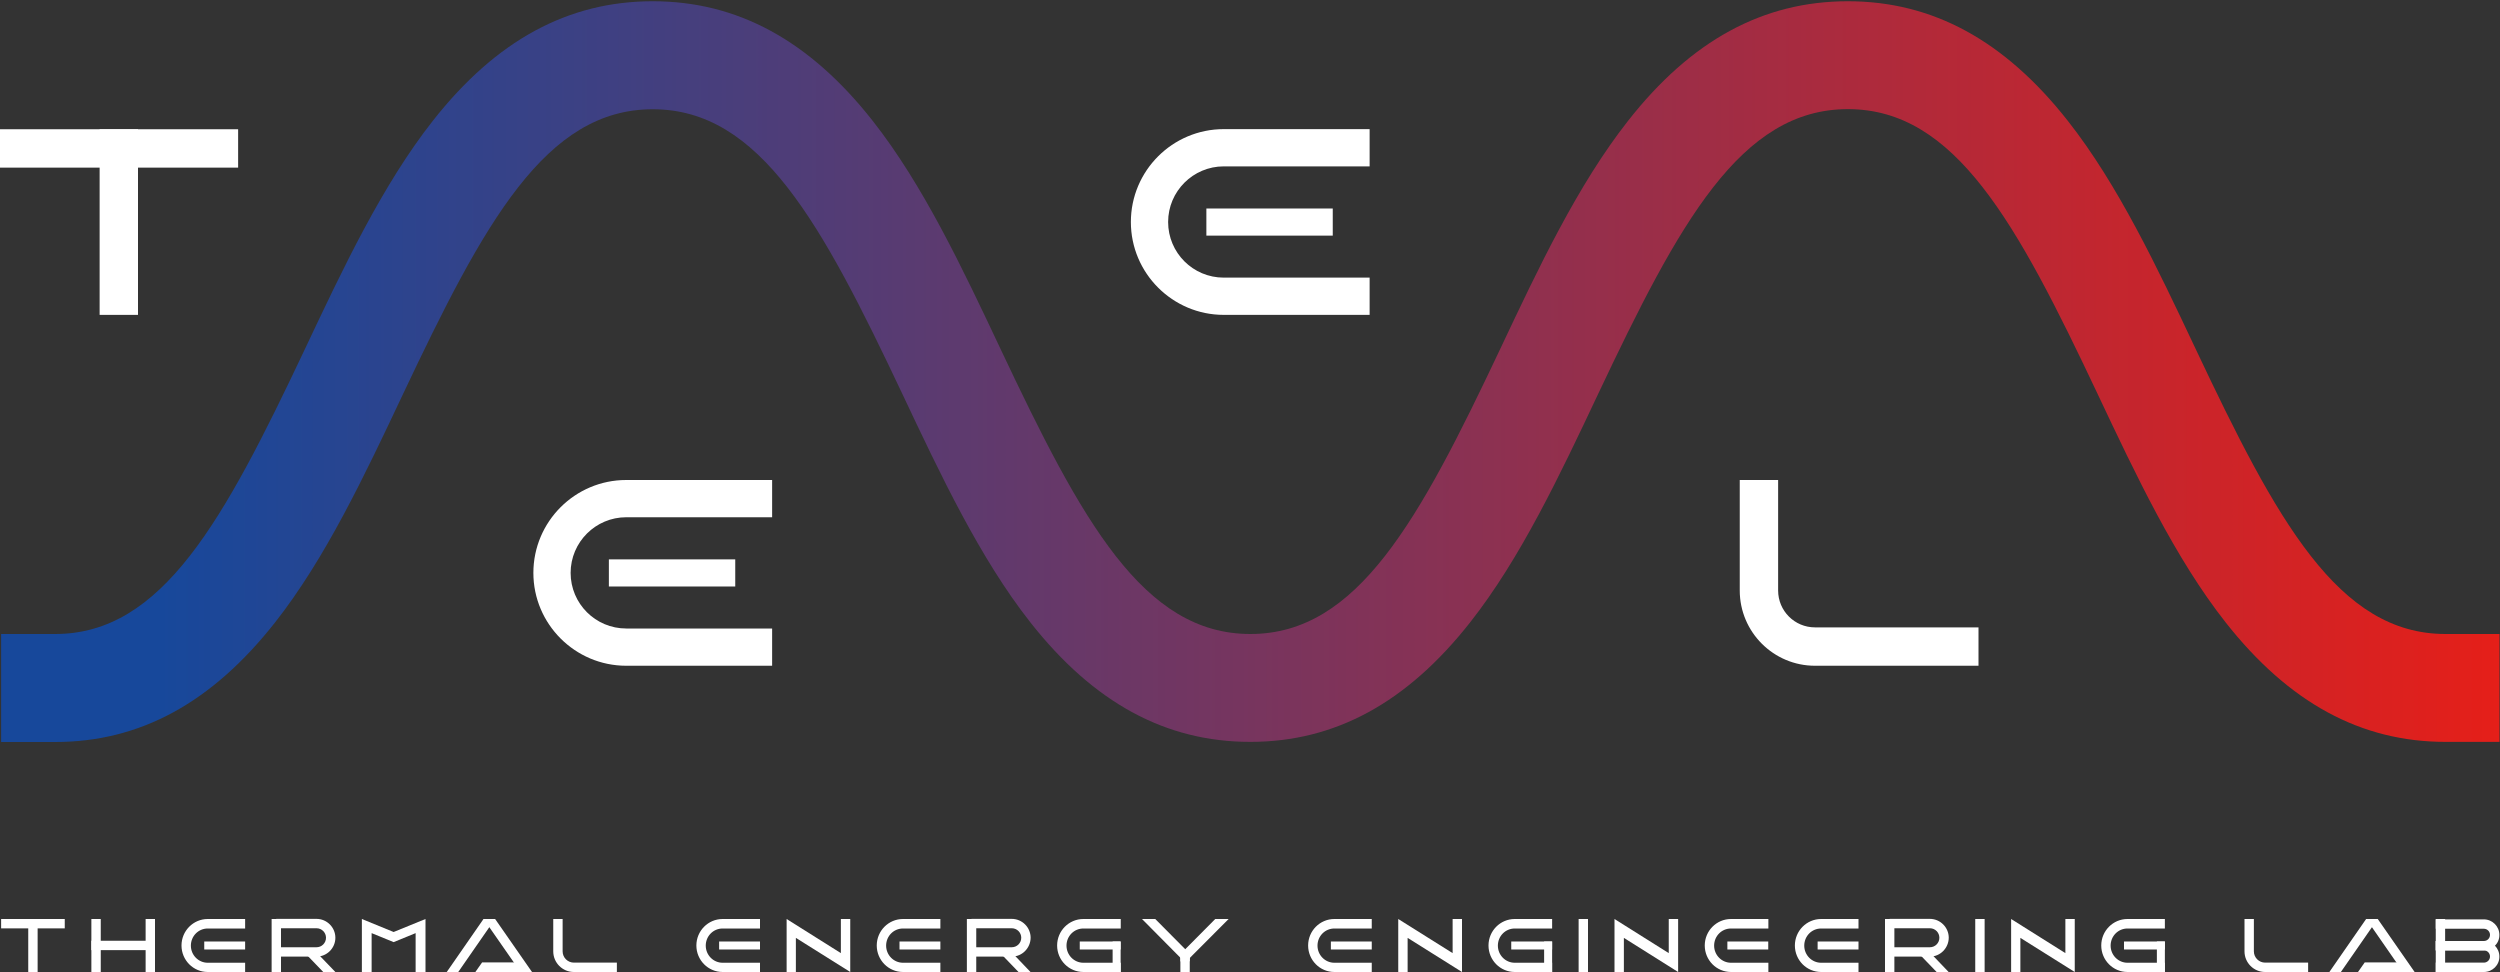
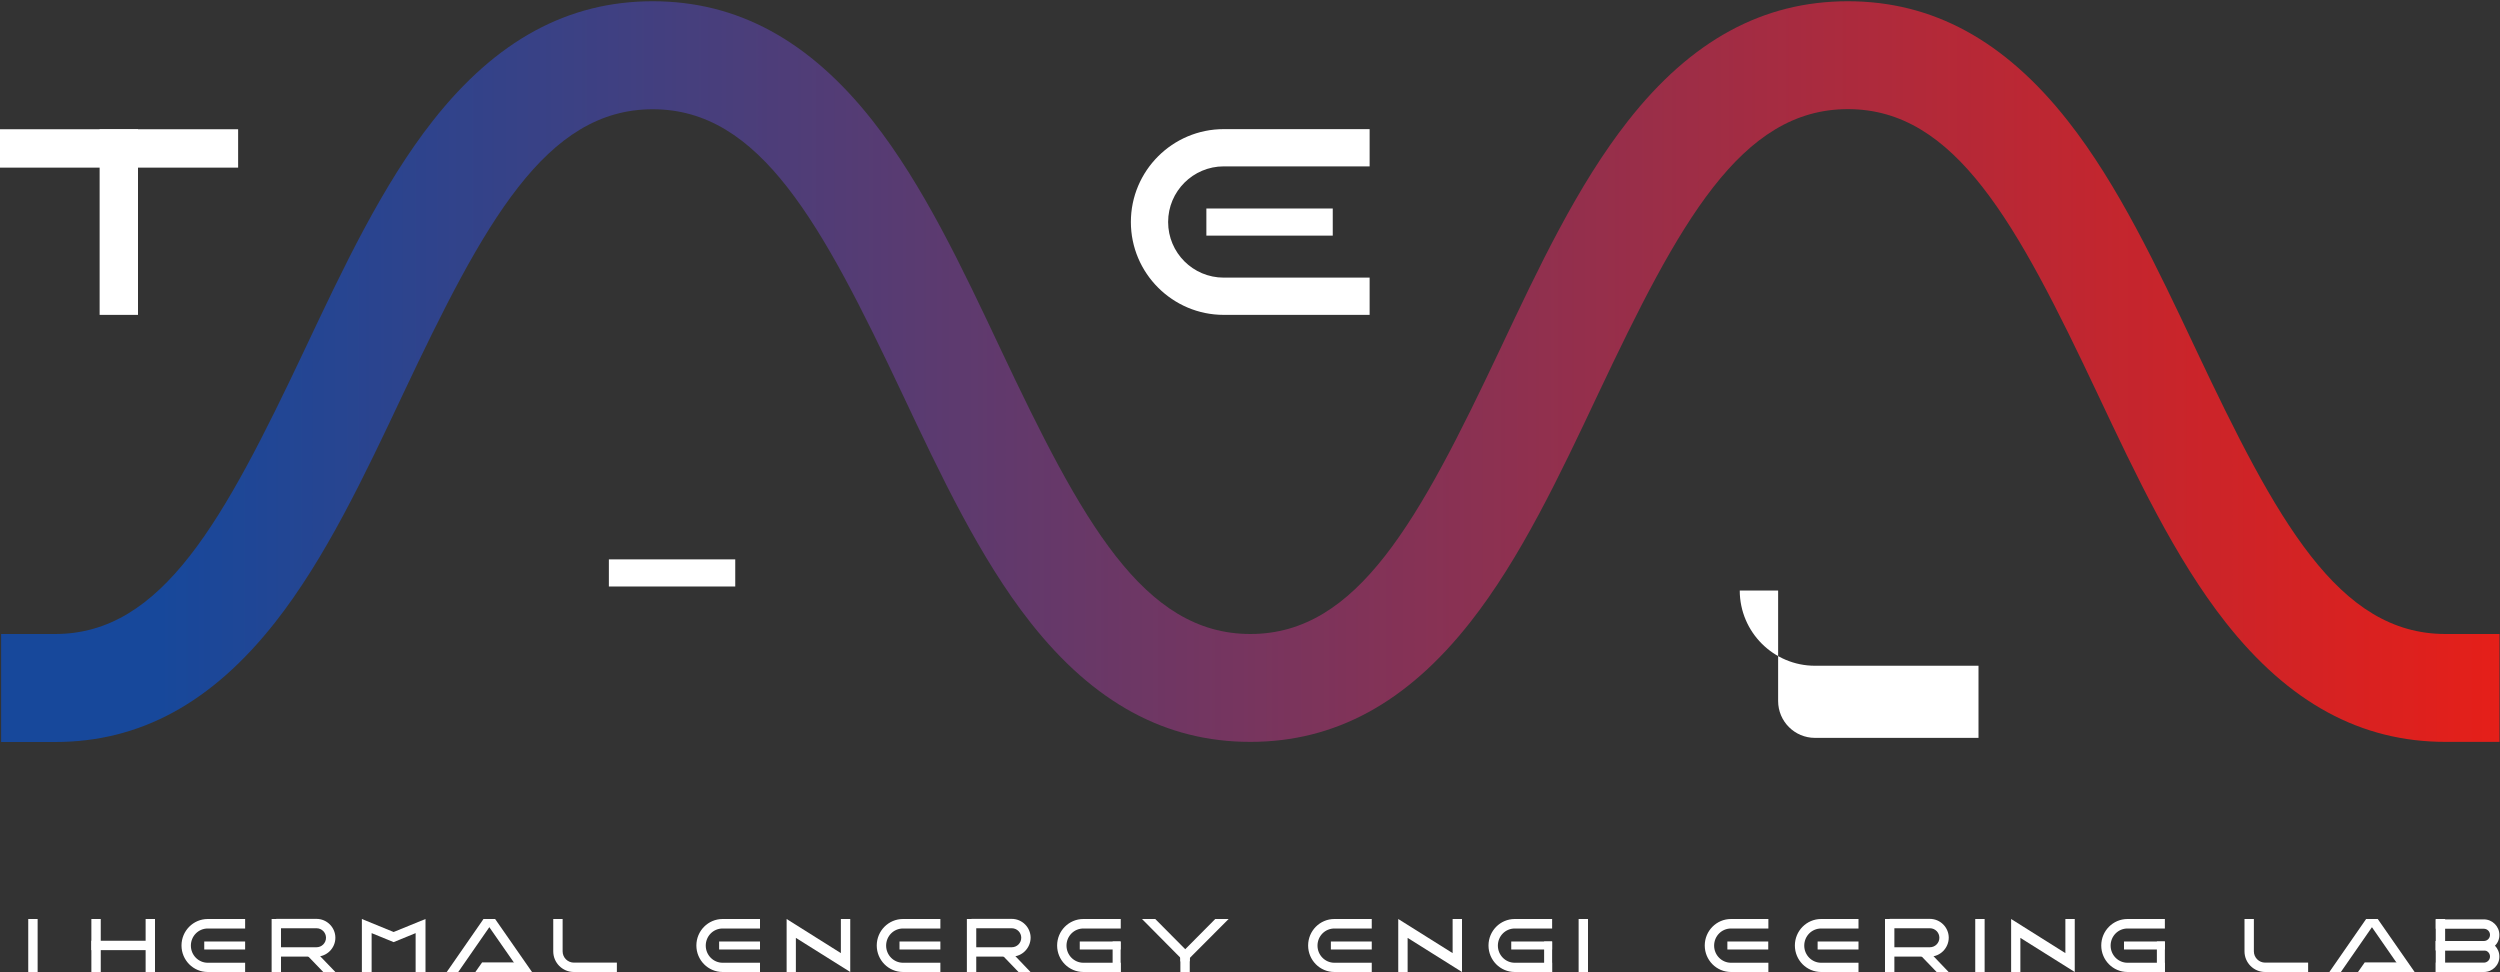
<svg xmlns="http://www.w3.org/2000/svg" version="1.1" id="レイヤー_1" x="0px" y="0px" viewBox="0 0 2000 778" style="enable-background:new 0 0 2000 778;" xml:space="preserve">
  <rect x="0" y="0" width="2000" height="778" fill="#333333" stroke="none" />
  <style type="text/css">
	.st0{fill:url(#SVGID_1_);}
	.st1{fill:#FFFFFF;}
</style>
  <g>
    <g>
      <linearGradient id="SVGID_1_" gradientUnits="userSpaceOnUse" x1="0.928" y1="297.25" x2="1999.552" y2="297.25">
        <stop offset="6.321225e-02" style="stop-color:#17489B" />
        <stop offset="1" style="stop-color:#E51F19" />
      </linearGradient>
      <path class="st0" d="M1999.6,593.5h-43.2c-67.7,0-125.3-31.3-175.9-95.6c-40.4-51.3-71.8-117.9-102.2-182.3    c-65.1-137.9-114.2-228.3-200-228.3c-85.7,0-134.8,90.4-200,228.3c-30.4,64.4-61.8,131-102.2,182.3    c-50.6,64.3-108.1,95.6-175.9,95.6c-67.7,0-125.3-31.3-175.9-95.6c-40.4-51.3-71.8-117.9-102.2-182.3    C657,177.8,607.9,87.4,522.2,87.4c-85.7,0-134.8,90.4-200,228.3c-30.4,64.4-61.8,131-102.2,182.3    c-50.6,64.3-108.1,95.6-175.9,95.6H0.9v-86.4h43.2c85.7,0,134.8-90.4,200-228.3c30.4-64.4,61.8-131,102.2-182.3    C396.9,32.2,454.5,1,522.2,1s125.3,31.3,175.9,95.6c40.4,51.3,71.8,117.9,102.2,182.3c65.1,137.9,114.2,228.3,200,228.3    c85.7,0,134.8-90.4,200-228.3c30.4-64.4,61.8-131,102.2-182.3C1353,32.2,1410.6,1,1478.3,1s125.3,31.3,175.9,95.6    c40.4,51.3,71.8,117.9,102.2,182.3c65.1,137.9,114.2,228.3,200,228.3h43.2V593.5z" />
    </g>
    <g>
      <rect x="965.1" y="166.8" class="st1" width="101.1" height="21.7" />
      <path class="st1" d="M1095.7,251.9H979c-40.9,0-74.3-33.3-74.3-74.3s33.3-74.3,74.3-74.3h116.7v29.8H979    c-24.5,0-44.5,19.9-44.5,44.5s19.9,44.5,44.5,44.5h116.7V251.9z" />
    </g>
    <g>
      <rect x="487.1" y="447.5" class="st1" width="101.1" height="21.7" />
-       <path class="st1" d="M617.7,532.6H501c-40.9,0-74.3-33.3-74.3-74.3S460,384,501,384h116.7v29.8H501c-24.5,0-44.5,19.9-44.5,44.5    s19.9,44.5,44.5,44.5h116.7V532.6z" />
    </g>
-     <path class="st1" d="M1582.8,532.6H1452c-33.2,0-60.2-27-60.2-60.2V384h30.7v88.4c0,16.3,13.2,29.5,29.5,29.5h130.8V532.6z" />
+     <path class="st1" d="M1582.8,532.6H1452c-33.2,0-60.2-27-60.2-60.2h30.7v88.4c0,16.3,13.2,29.5,29.5,29.5h130.8V532.6z" />
    <rect x="-0.4" y="103.4" class="st1" width="190.9" height="30.7" />
    <rect x="79.7" y="103.4" class="st1" width="30.7" height="148.5" />
    <g>
      <g>
        <rect x="1209" y="753.2" class="st1" width="32.7" height="6.4" />
        <rect x="1235.3" y="753.2" class="st1" width="6.4" height="24.4" />
        <path class="st1" d="M1241.7,777.6h-29.9c-11.6,0-21-9.5-21-21.2c0-11.7,9.4-21.2,21-21.2h29.9v7.6h-29.9     c-7.5,0-13.5,6.1-13.5,13.7s6.1,13.7,13.5,13.7h29.9V777.6z" />
      </g>
      <g>
        <rect x="1699.2" y="753.2" class="st1" width="32.7" height="6.4" />
        <rect x="1725.5" y="753.2" class="st1" width="6.4" height="24.4" />
        <path class="st1" d="M1731.9,777.6H1702c-11.6,0-21-9.5-21-21.2c0-11.7,9.4-21.2,21-21.2h29.9v7.6H1702     c-7.5,0-13.5,6.1-13.5,13.7s6.1,13.7,13.5,13.7h29.9V777.6z" />
      </g>
      <rect x="1262.9" y="735.2" class="st1" width="7.5" height="42.4" />
      <g>
        <rect x="1064.7" y="753.2" class="st1" width="32.7" height="6.4" />
        <path class="st1" d="M1097.4,777.6h-29.9c-11.6,0-21-9.5-21-21.2c0-11.7,9.4-21.2,21-21.2h29.9v7.6h-29.9     c-7.5,0-13.5,6.1-13.5,13.7s6.1,13.7,13.5,13.7h29.9V777.6z" />
      </g>
      <g>
        <rect x="1381.9" y="753.2" class="st1" width="32.7" height="6.4" />
        <path class="st1" d="M1414.7,777.6h-29.9c-11.6,0-21-9.5-21-21.2c0-11.7,9.4-21.2,21-21.2h29.9v7.6h-29.9     c-7.5,0-13.5,6.1-13.5,13.7s6.1,13.7,13.5,13.7h29.9V777.6z" />
      </g>
      <polygon class="st1" points="1169.6,777.6 1126.1,750.3 1126.1,777.6 1118.6,777.6 1118.6,735.2 1162.1,762.5 1162.1,735.2     1169.6,735.2   " />
-       <polygon class="st1" points="1342.5,777.6 1299.1,750.3 1299.1,777.6 1291.6,777.6 1291.6,735.2 1335,762.5 1335,735.2     1342.5,735.2   " />
      <rect x="1580.2" y="735.2" class="st1" width="7.5" height="42.4" />
      <polygon class="st1" points="1659.8,777.6 1616.3,750.3 1616.3,777.6 1608.9,777.6 1608.9,735.2 1652.3,762.5 1652.3,735.2     1659.8,735.2   " />
      <g>
        <rect x="1454.1" y="753.2" class="st1" width="32.7" height="6.4" />
        <path class="st1" d="M1486.8,777.6h-29.9c-11.6,0-21-9.5-21-21.2c0-11.7,9.4-21.2,21-21.2h29.9v7.6h-29.9     c-7.5,0-13.5,6.1-13.5,13.7s6.1,13.7,13.5,13.7h29.9V777.6z" />
      </g>
      <g>
        <g>
          <path class="st1" d="M1543.9,765.3h-32.2v-7.5h32.2c4.2,0,7.6-3.4,7.6-7.6c0-4.2-3.4-7.6-7.6-7.6h-32.2v-7.5h32.2      c8.3,0,15.1,6.8,15.1,15.1C1558.9,758.5,1552.2,765.3,1543.9,765.3z" />
        </g>
        <polygon class="st1" points="1558.9,777.6 1549.3,777.6 1536.1,763.9 1545.8,763.9    " />
        <rect x="1508" y="735.2" class="st1" width="7.5" height="42.4" />
      </g>
    </g>
    <g>
      <g>
        <rect x="163.4" y="753.2" class="st1" width="32.7" height="6.4" />
        <path class="st1" d="M196.1,777.6h-29.9c-11.6,0-21-9.5-21-21.2c0-11.7,9.4-21.2,21-21.2h29.9v7.6h-29.9     c-7.5,0-13.5,6.1-13.5,13.7s6.1,13.7,13.5,13.7h29.9V777.6z" />
      </g>
      <g>
        <path class="st1" d="M493.5,777.6h-34.4c-9.1,0-16.5-7.4-16.5-16.5v-25.9h7.5v25.9c0,5,4.1,9,9,9h34.4V777.6z" />
      </g>
      <g>
-         <rect x="0.9" y="735.2" class="st1" width="50.9" height="7.5" />
        <rect x="22.6" y="735.2" class="st1" width="7.5" height="42.4" />
      </g>
      <g>
        <polygon class="st1" points="340.4,777.6 332.5,777.6 332.5,746.5 314.9,753.7 297.3,746.5 297.3,777.6 289.5,777.6 289.5,735.2      314.9,745.6 340.4,735.2    " />
      </g>
      <rect x="73.1" y="752.6" class="st1" width="50.9" height="7.5" />
      <rect x="73.1" y="735.2" class="st1" width="7.5" height="42.4" />
      <rect x="116.5" y="735.2" class="st1" width="7.5" height="42.4" />
      <g>
        <g>
          <path class="st1" d="M253.2,765.3H221v-7.5h32.2c4.2,0,7.6-3.4,7.6-7.6c0-4.2-3.4-7.6-7.6-7.6H221v-7.5h32.2      c8.3,0,15.1,6.8,15.1,15.1C268.3,758.5,261.5,765.3,253.2,765.3z" />
        </g>
        <polygon class="st1" points="268.3,777.6 258.6,777.6 245.4,763.9 255.1,763.9    " />
        <rect x="217.3" y="735.2" class="st1" width="7.5" height="42.4" />
      </g>
      <g>
        <polygon class="st1" points="396,735.2 386.8,735.2 357.4,777.6 366.6,777.6    " />
        <polygon class="st1" points="415.1,769.9 385.7,769.9 380.3,777.6 417.1,777.6    " />
        <polygon class="st1" points="386.9,735.2 396.1,735.2 425.6,777.6 416.4,777.6    " />
      </g>
    </g>
    <g>
      <g>
        <rect x="1948.6" y="735.2" class="st1" width="7.5" height="42.4" />
        <g>
          <g>
            <path class="st1" d="M1987.1,760.3h-38.5v-7.5h38.5c2.7,0,4.9-2.2,4.9-4.9c0-2.7-2.2-4.9-4.9-4.9h-38.5v-7.5h38.5       c6.8,0,12.4,5.6,12.4,12.4C1999.6,754.7,1994,760.3,1987.1,760.3z" />
          </g>
          <g>
            <path class="st1" d="M1987.1,777.6h-38.5v-7.5h38.5c2.7,0,4.9-2.2,4.9-4.9s-2.2-4.9-4.9-4.9h-38.5v-7.5h38.5       c6.8,0,12.4,5.6,12.4,12.4C1999.6,772,1994,777.6,1987.1,777.6z" />
          </g>
        </g>
      </g>
      <g>
        <path class="st1" d="M1846.5,777.6h-34.4c-9.1,0-16.5-7.4-16.5-16.5v-25.9h7.5v25.9c0,5,4.1,9,9,9h34.4V777.6z" />
      </g>
      <g>
        <polygon class="st1" points="1902.1,735.2 1892.9,735.2 1863.5,777.6 1872.7,777.6    " />
        <polygon class="st1" points="1921.2,769.9 1891.8,769.9 1886.4,777.6 1923.2,777.6    " />
        <polygon class="st1" points="1893,735.2 1902.2,735.2 1931.7,777.6 1922.4,777.6    " />
      </g>
    </g>
    <g>
      <g>
        <g>
          <path class="st1" d="M809.4,765.3h-32.2v-7.5h32.2c4.2,0,7.6-3.4,7.6-7.6c0-4.2-3.4-7.6-7.6-7.6h-32.2v-7.5h32.2      c8.3,0,15.1,6.8,15.1,15.1C824.4,758.5,817.7,765.3,809.4,765.3z" />
        </g>
        <polygon class="st1" points="824.4,777.6 814.8,777.6 801.6,763.9 811.3,763.9    " />
        <rect x="773.5" y="735.2" class="st1" width="7.5" height="42.4" />
      </g>
      <g>
        <rect x="575.3" y="753.2" class="st1" width="32.7" height="6.4" />
        <path class="st1" d="M608,777.6h-29.9c-11.6,0-21-9.5-21-21.2c0-11.7,9.4-21.2,21-21.2H608v7.6h-29.9c-7.5,0-13.5,6.1-13.5,13.7     s6.1,13.7,13.5,13.7H608V777.6z" />
      </g>
      <g>
        <rect x="863.8" y="753.2" class="st1" width="32.7" height="6.4" />
        <rect x="890.1" y="753.2" class="st1" width="6.4" height="24.4" />
        <path class="st1" d="M896.6,777.6h-29.9c-11.6,0-21-9.5-21-21.2c0-11.7,9.4-21.2,21-21.2h29.9v7.6h-29.9     c-7.5,0-13.5,6.1-13.5,13.7s6.1,13.7,13.5,13.7h29.9V777.6z" />
      </g>
      <polygon class="st1" points="680.2,777.6 636.7,750.3 636.7,777.6 629.3,777.6 629.3,735.2 672.7,762.5 672.7,735.2 680.2,735.2       " />
      <g>
        <rect x="719.6" y="753.2" class="st1" width="32.7" height="6.4" />
        <path class="st1" d="M752.3,777.6h-29.9c-11.6,0-21-9.5-21-21.2c0-11.7,9.4-21.2,21-21.2h29.9v7.6h-29.9     c-7.5,0-13.5,6.1-13.5,13.7s6.1,13.7,13.5,13.7h29.9V777.6z" />
      </g>
      <g>
        <rect x="944.3" y="762.5" class="st1" width="7.5" height="15.1" />
        <polygon class="st1" points="972.2,735.2 944.3,763.3 944.3,769.1 949.1,769.1 982.9,735.2    " />
        <polygon class="st1" points="951.8,763 924.2,735.2 913.6,735.2 947.1,769 951.8,769    " />
      </g>
    </g>
  </g>
</svg>